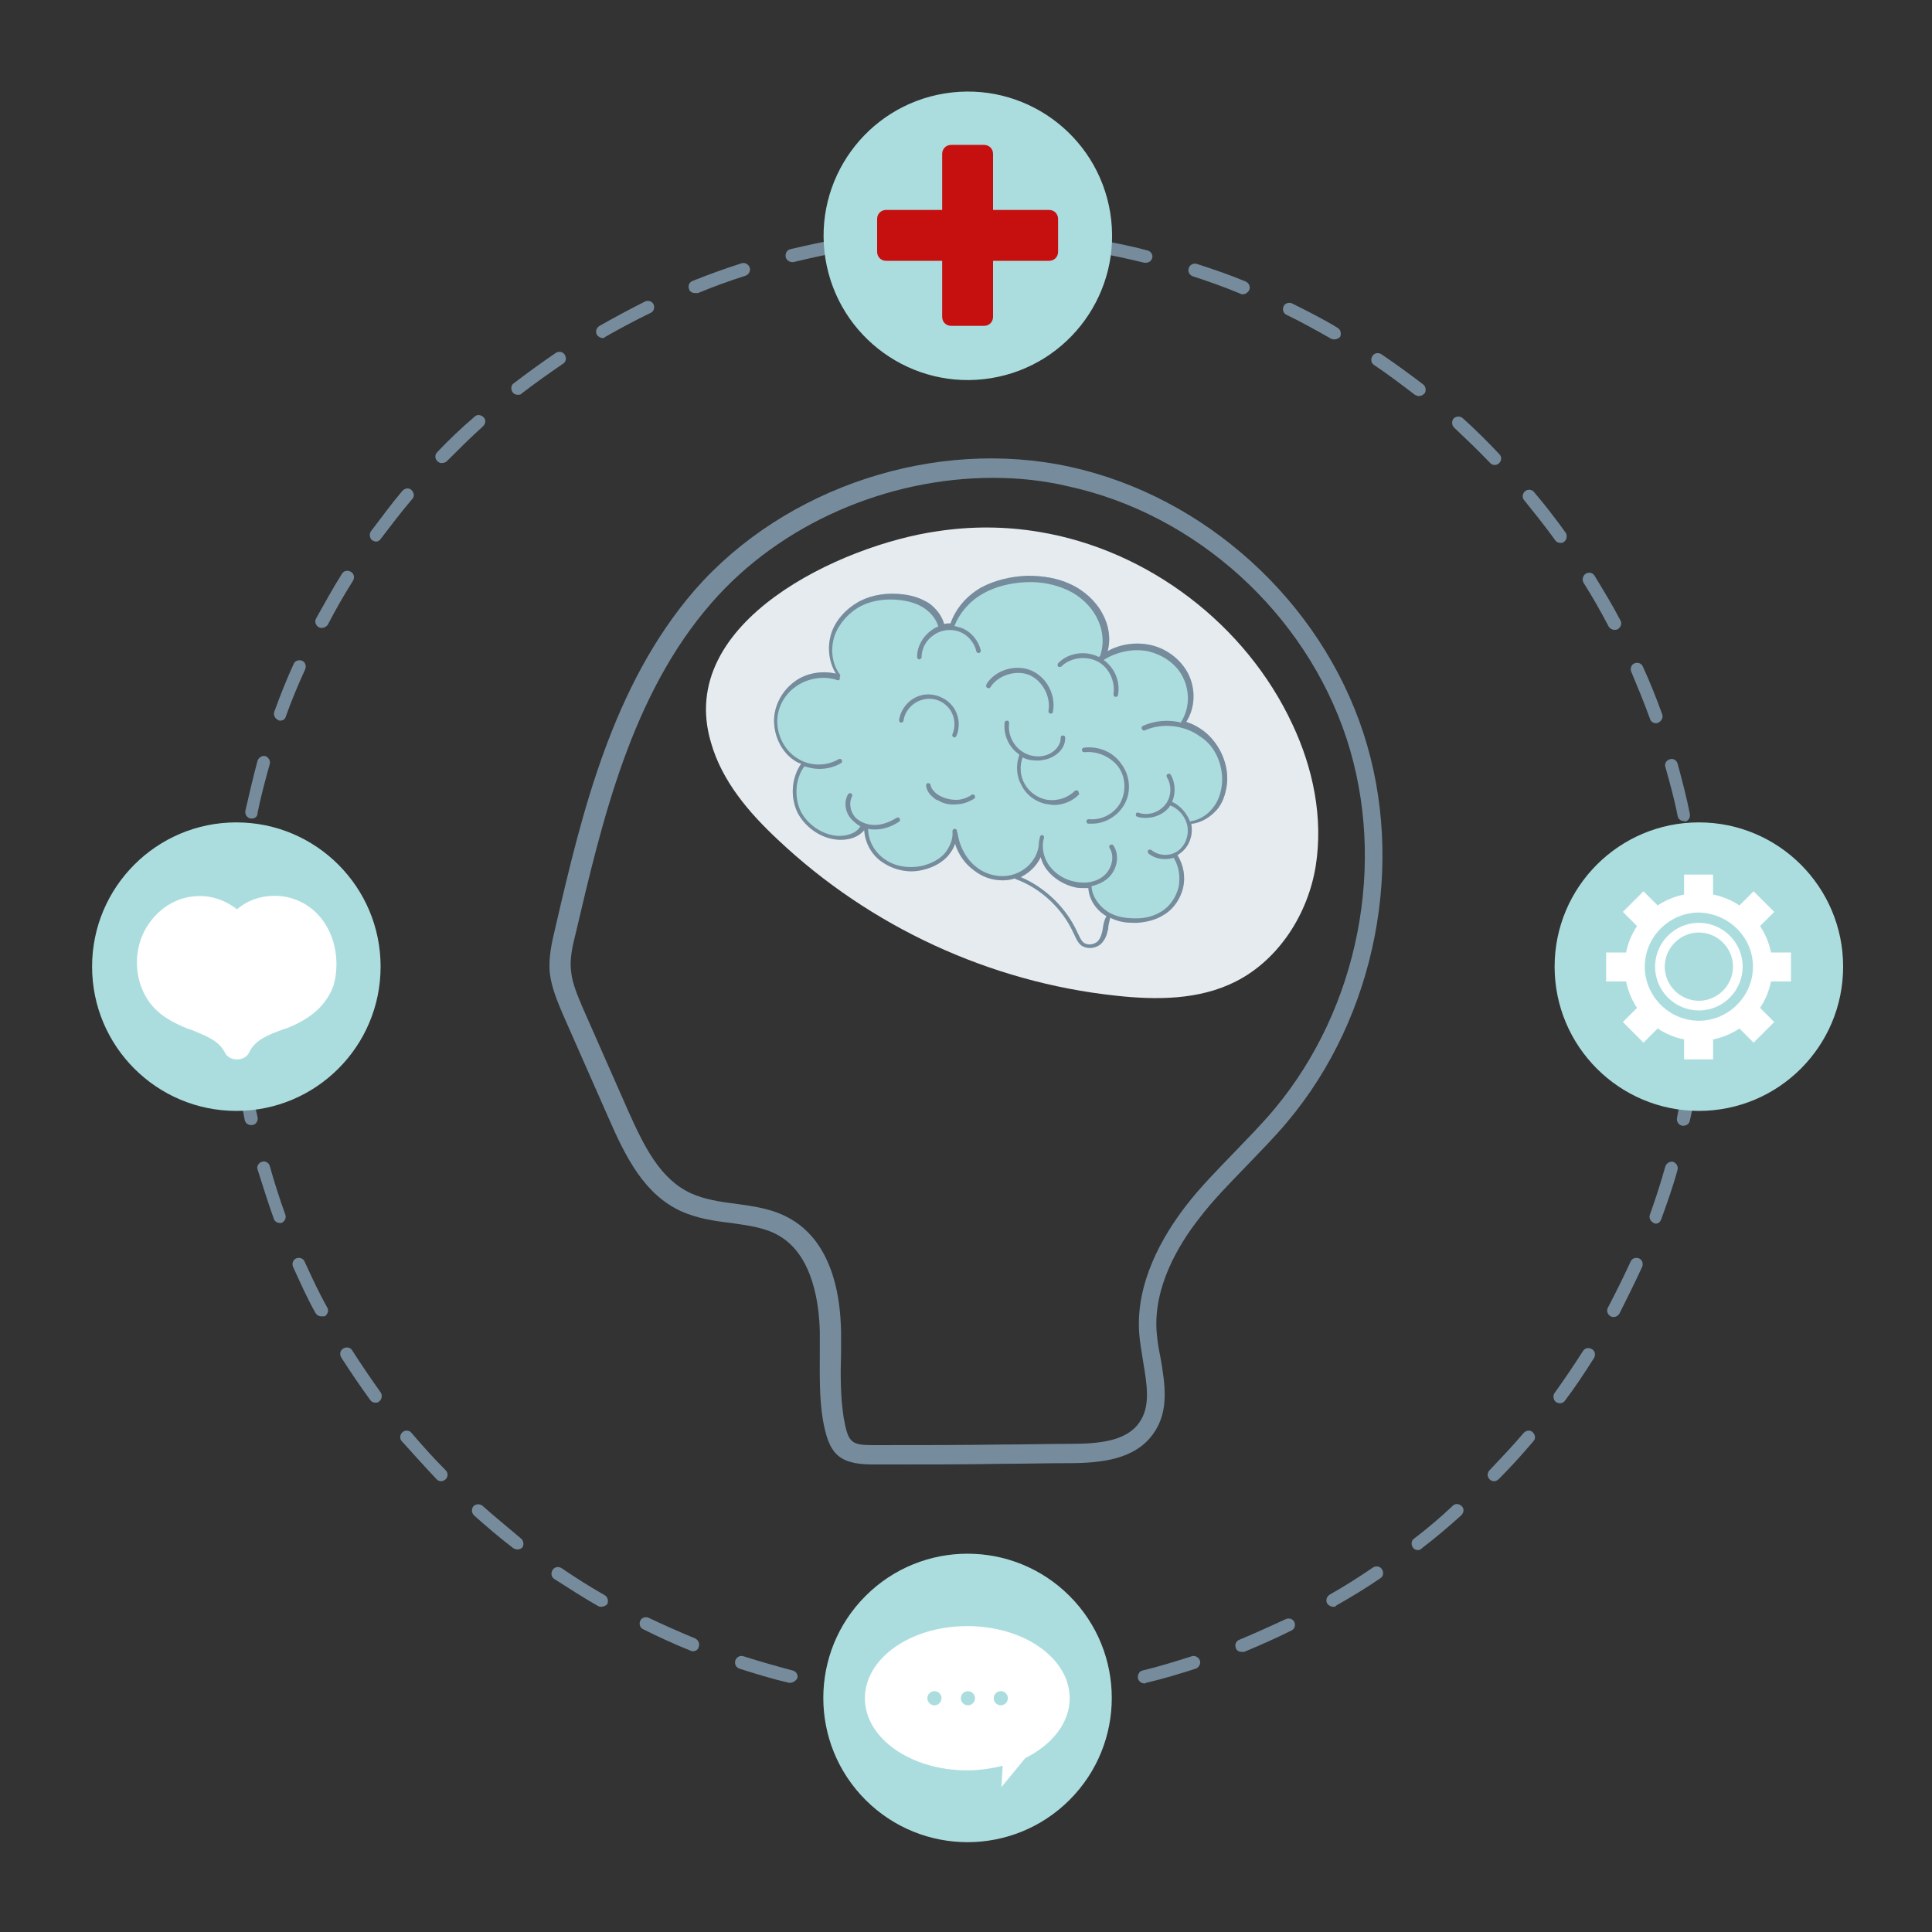
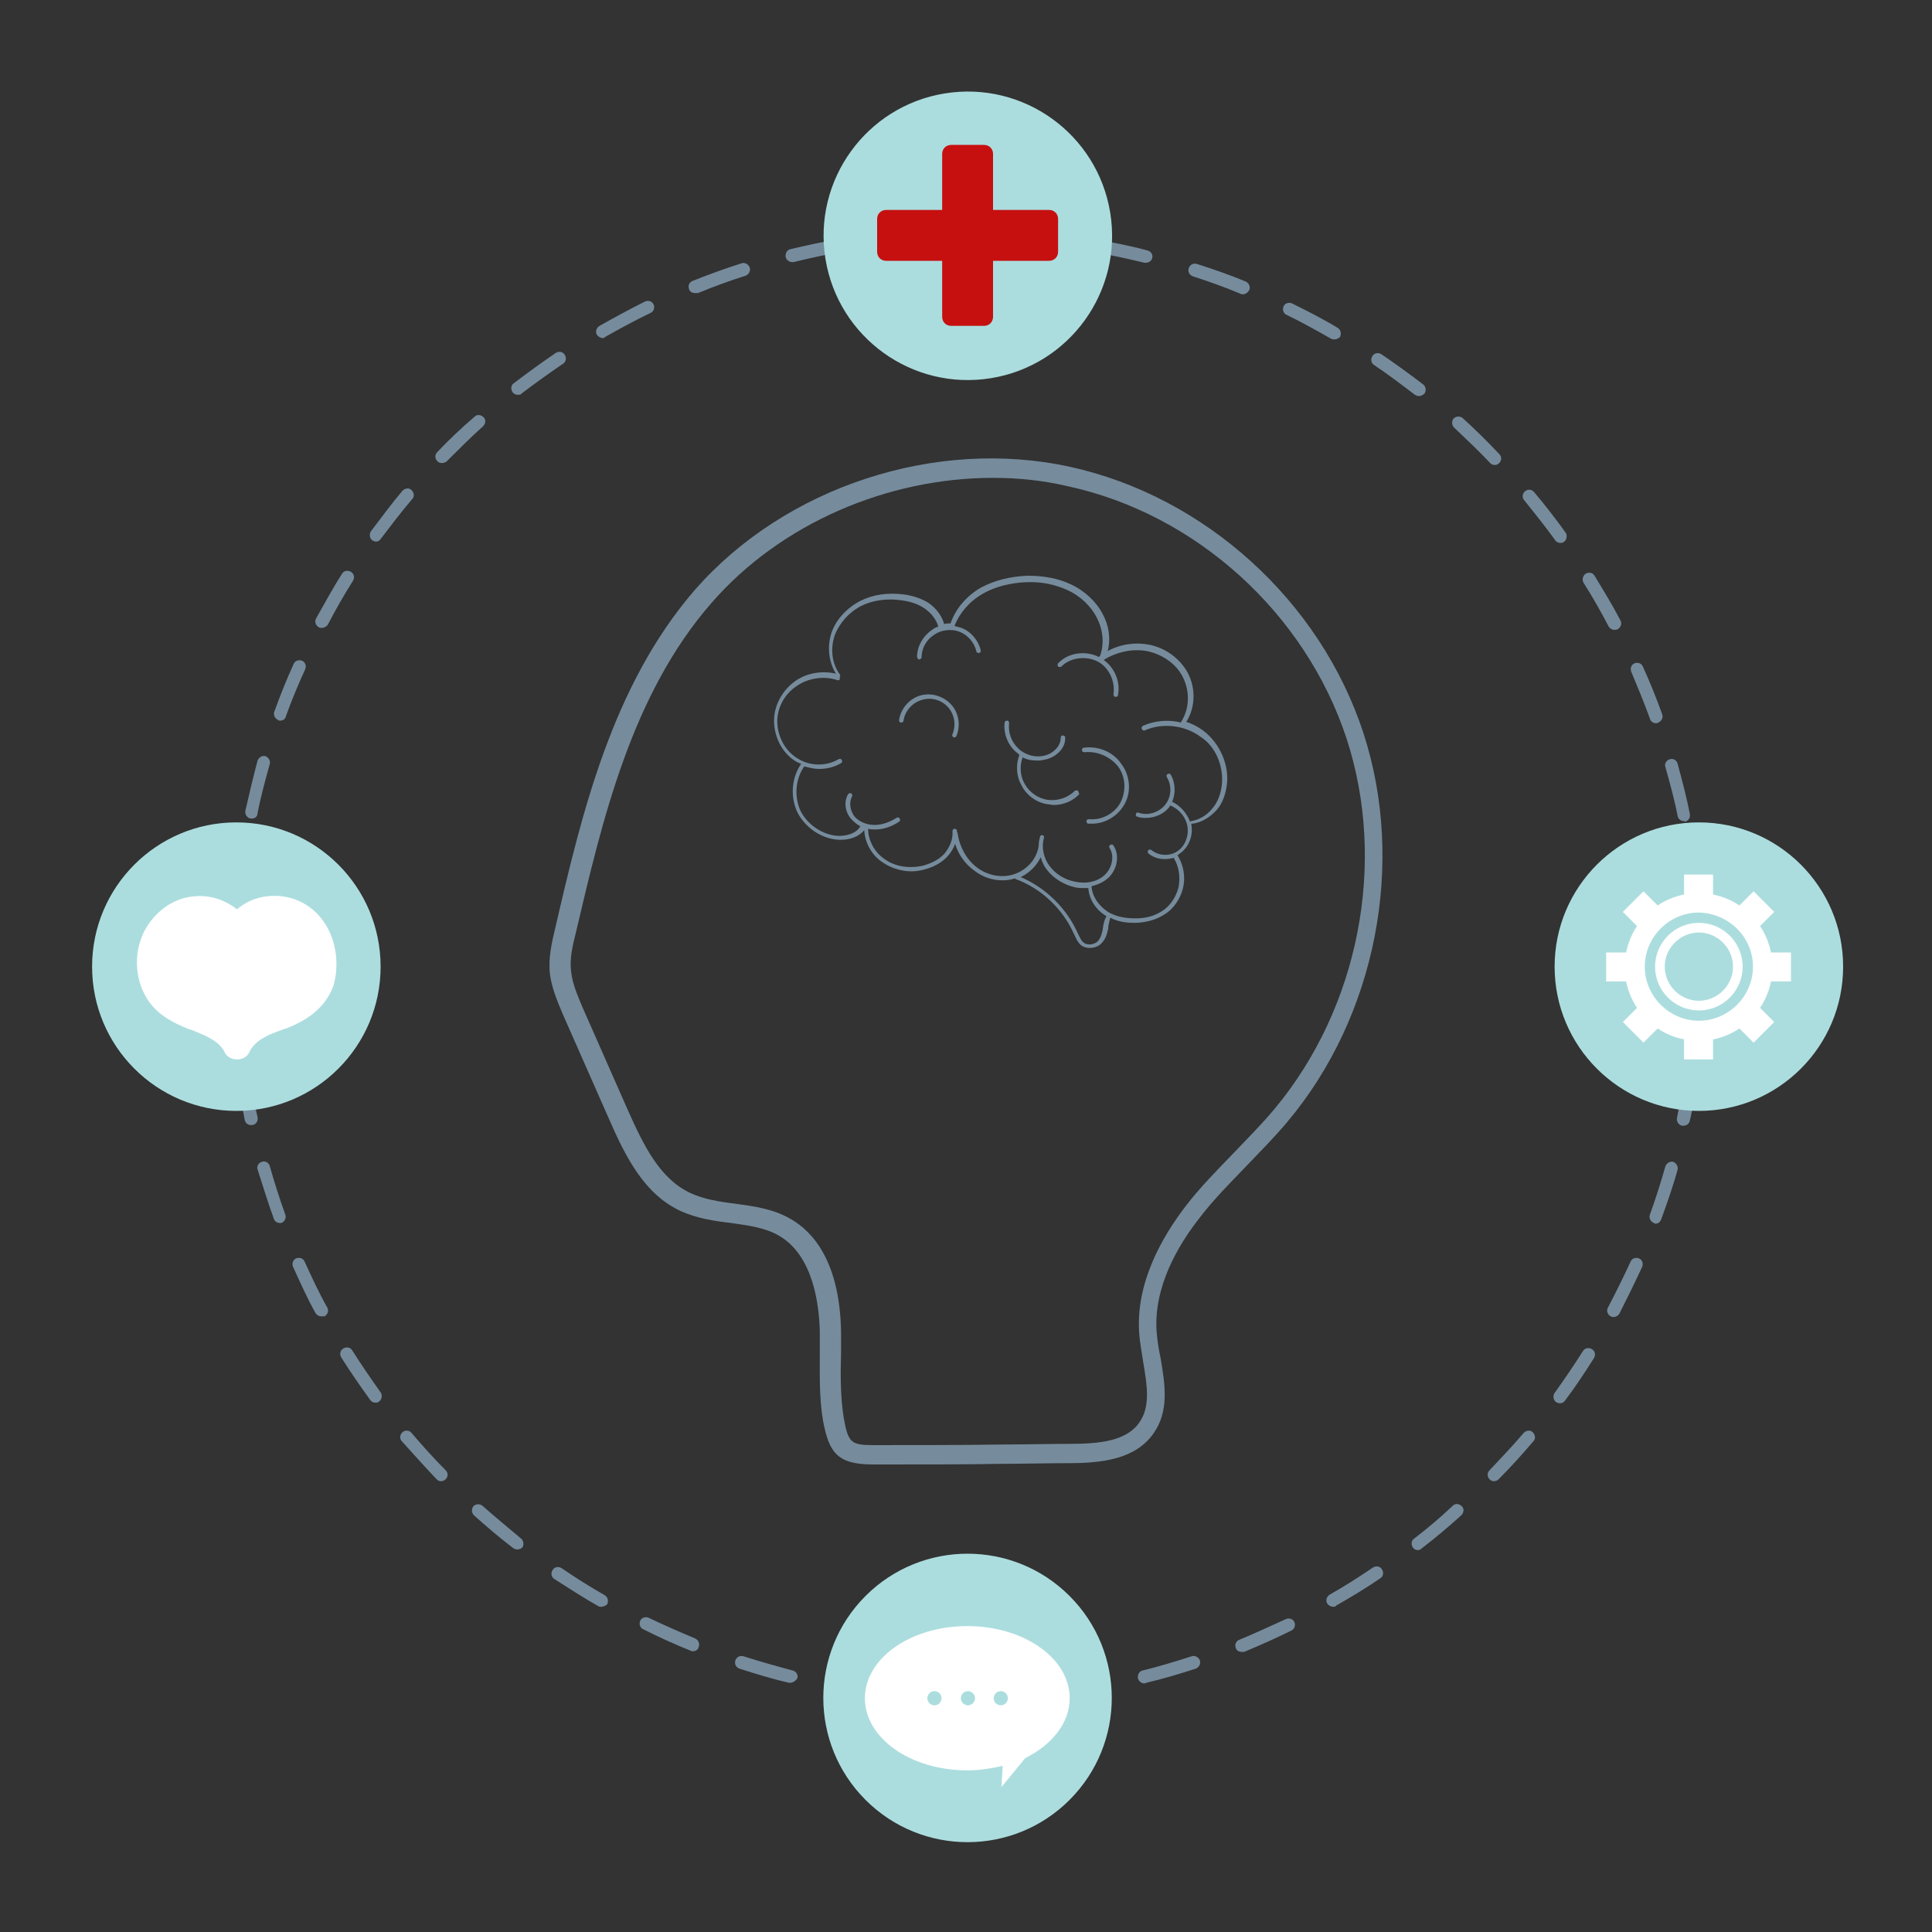
<svg xmlns="http://www.w3.org/2000/svg" id="Слой_1" x="0px" y="0px" viewBox="0 0 300 300" xml:space="preserve">
  <rect x="0" y="0" width="300" height="300" fill="#333333" stroke="none" />
  <g>
    <g>
-       <path fill="#E6EBEF" d="M161.4,82.6c16.9,2.8,32.1,14.4,39.3,29.9c3.2,6.8,4.8,14.5,3.6,22c-1.2,7.4-5.7,14.5-12.4,17.9 c-5.7,2.9-12.4,2.9-18.7,2.2c-19.5-2.1-38.1-10.7-52.4-24.2c-4.5-4.2-8.7-9.1-10.4-15.1c-5.6-18.8,20.4-30.7,35.1-32.8 C150.7,81.7,156.1,81.7,161.4,82.6z" />
      <g>
        <path fill="#768C9D" d="M138.2,227.4c-0.9,0-1.8,0-2.7,0c-5.6,0-6.8-2-7.7-6.8c-0.6-3.5-0.5-7.1-0.5-10.6c0-1.1,0-2.1,0-3.2 c-0.1-4.2-1-11.8-6.3-14.9c-2.2-1.3-4.8-1.6-7.5-2c-2.6-0.3-5.2-0.7-7.7-1.8c-5.7-2.6-8.6-8.3-11.3-14.5l-7.1-16.1 c-0.8-1.9-1.7-4-2-6.2c-0.3-2.5,0.3-5,0.8-7.1c4.1-17.7,8.8-37.7,21.7-52.6c14-16,37.4-23.7,58.3-19.1 c20.9,4.6,38.8,20.8,45.5,41.3c6.6,20.2,2,44-11.8,60.4c-2,2.4-4.3,4.7-6.4,6.9c-2.5,2.6-5.1,5.2-7.3,8.1 c-3.3,4.2-7.1,10.7-6.6,17.6c0.1,1.3,0.3,2.6,0.6,4c0.7,4.1,1.4,8.3-1.1,11.8c-2.8,4-8,4.6-13.2,4.6c-3.4,0-6.8,0.1-10.2,0.1 C150.2,227.4,144.2,227.4,138.2,227.4z M154.2,74.2c-16.4,0-33,7.1-43.7,19.4c-12.5,14.3-17,33.9-21.1,51.3c-0.5,2-1,4.1-0.7,6.1 c0.2,1.8,1,3.6,1.7,5.3l7.1,16.1c2.5,5.6,5,10.7,9.8,12.9c2,0.9,4.3,1.3,6.8,1.6c2.9,0.4,6,0.8,8.7,2.4c3.5,2,7.6,6.7,7.8,17.5 l0,0c0,1.1,0,2.2,0,3.3c-0.1,3.3-0.1,6.8,0.4,10c0.7,3.9,1.1,4.3,4.6,4.3c6.8,0,13.7,0,20.4-0.1c3.4,0,6.8-0.1,10.2-0.1 c4.4,0,8.7-0.4,10.7-3.3c1.8-2.5,1.2-5.9,0.6-9.5c-0.2-1.4-0.5-2.9-0.6-4.3c-0.6-7.9,3.6-15.1,7.2-19.8c2.3-3,5-5.7,7.5-8.3 c2.1-2.2,4.3-4.4,6.3-6.8c13.1-15.7,17.5-38.2,11.2-57.5c-6.4-19.5-23.4-34.9-43.3-39.2C162,74.6,158.1,74.2,154.2,74.2z" />
      </g>
    </g>
    <g>
      <path fill="#768C9D" d="M150.3,264.7c-1.4,0-2.7,0-4.1-0.1c-0.6,0-1-0.5-1-1c0-0.6,0.5-1,1-1c2.6,0.1,5.3,0.1,7.9,0 c0.5,0,1,0.4,1,1c0,0.6-0.4,1-1,1C152.9,264.7,151.6,264.7,150.3,264.7z M162.1,264.1c-0.5,0-0.9-0.4-1-0.9 c-0.1-0.5,0.3-1,0.9-1.1c2.6-0.3,5.2-0.6,7.8-1.1c0.5-0.1,1.1,0.3,1.2,0.8c0.1,0.5-0.3,1.1-0.8,1.2c-2.6,0.5-5.3,0.8-7.9,1.1 C162.1,264.1,162.1,264.1,162.1,264.1z M138.3,264.1c0,0-0.1,0-0.1,0c-2.6-0.3-5.3-0.6-7.9-1.1c-0.5-0.1-0.9-0.6-0.8-1.2 c0.1-0.5,0.6-0.9,1.2-0.8c2.6,0.5,5.2,0.8,7.8,1.1c0.5,0.1,0.9,0.5,0.9,1.1C139.2,263.7,138.8,264.1,138.3,264.1z M177.7,261.4 c-0.4,0-0.9-0.3-1-0.8c-0.1-0.5,0.2-1.1,0.7-1.2c2.5-0.6,5.1-1.4,7.6-2.2c0.5-0.2,1.1,0.1,1.3,0.6c0.2,0.5-0.1,1.1-0.6,1.3 c-2.5,0.8-5.1,1.6-7.7,2.2C177.8,261.4,177.8,261.4,177.7,261.4z M122.7,261.3c-0.1,0-0.2,0-0.2,0c-2.6-0.6-5.2-1.4-7.7-2.2 c-0.5-0.2-0.8-0.7-0.6-1.3c0.2-0.5,0.7-0.8,1.3-0.6c2.5,0.8,5,1.5,7.6,2.2c0.5,0.1,0.9,0.7,0.7,1.2 C123.6,261,123.1,261.3,122.7,261.3z M192.8,256.5c-0.4,0-0.8-0.2-0.9-0.6c-0.2-0.5,0-1.1,0.6-1.3c2.4-1,4.8-2.1,7.2-3.2 c0.5-0.2,1.1,0,1.3,0.5c0.2,0.5,0,1.1-0.5,1.3c-2.4,1.2-4.9,2.3-7.3,3.3C193,256.5,192.9,256.5,192.8,256.5z M107.6,256.4 c-0.1,0-0.3,0-0.4-0.1c-2.5-1-4.9-2.1-7.3-3.3c-0.5-0.2-0.7-0.8-0.5-1.3c0.2-0.5,0.8-0.7,1.3-0.5c2.3,1.1,4.8,2.2,7.2,3.2 c0.5,0.2,0.8,0.8,0.6,1.3C108.4,256.2,108,256.4,107.6,256.4z M207,249.5c-0.3,0-0.7-0.2-0.9-0.5c-0.3-0.5-0.1-1.1,0.4-1.4 c2.3-1.3,4.5-2.7,6.7-4.2c0.5-0.3,1.1-0.2,1.4,0.3c0.3,0.5,0.2,1.1-0.3,1.4c-2.2,1.5-4.5,2.9-6.8,4.2 C207.4,249.5,207.2,249.5,207,249.5z M93.4,249.5c-0.2,0-0.3,0-0.5-0.1c-2.3-1.3-4.6-2.8-6.8-4.2c-0.5-0.3-0.6-0.9-0.3-1.4 c0.3-0.5,0.9-0.6,1.4-0.3c2.2,1.5,4.4,2.9,6.7,4.2c0.5,0.3,0.6,0.9,0.4,1.4C94.1,249.3,93.7,249.5,93.4,249.5z M220.2,240.7 c-0.3,0-0.6-0.1-0.8-0.4c-0.3-0.4-0.3-1.1,0.2-1.4c2.1-1.6,4.1-3.3,6-5.1c0.4-0.4,1-0.3,1.4,0.1c0.4,0.4,0.3,1-0.1,1.4 c-2,1.8-4,3.5-6.1,5.1C220.6,240.6,220.4,240.7,220.2,240.7z M80.3,240.6c-0.2,0-0.4-0.1-0.6-0.2c-2.1-1.6-4.2-3.4-6.1-5.1 c-0.4-0.4-0.4-1-0.1-1.4c0.4-0.4,1-0.4,1.4-0.1c1.9,1.7,4,3.4,6,5.1c0.4,0.3,0.5,1,0.2,1.4C80.9,240.5,80.6,240.6,80.3,240.6z M232,230c-0.3,0-0.5-0.1-0.7-0.3c-0.4-0.4-0.4-1,0-1.4c1.8-1.9,3.6-3.8,5.3-5.8c0.4-0.4,1-0.5,1.4-0.1c0.4,0.4,0.5,1,0.1,1.4 c-1.7,2-3.5,4-5.4,5.9C232.5,229.9,232.2,230,232,230z M68.5,230c-0.3,0-0.5-0.1-0.7-0.3c-1.8-1.9-3.6-3.9-5.4-5.9 c-0.4-0.4-0.3-1.1,0.1-1.4c0.4-0.4,1.1-0.3,1.4,0.1c1.7,2,3.5,4,5.3,5.8c0.4,0.4,0.4,1,0,1.4C69,229.9,68.7,230,68.5,230z M242.2,217.9c-0.2,0-0.4-0.1-0.6-0.2c-0.4-0.3-0.5-1-0.2-1.4c1.5-2.1,3-4.3,4.4-6.5c0.3-0.5,0.9-0.6,1.4-0.3 c0.5,0.3,0.6,0.9,0.3,1.4c-1.4,2.2-2.9,4.5-4.5,6.6C242.8,217.8,242.5,217.9,242.2,217.9z M58.3,217.8c-0.3,0-0.6-0.1-0.8-0.4 c-1.6-2.2-3.1-4.4-4.5-6.6c-0.3-0.5-0.2-1.1,0.3-1.4c0.5-0.3,1.1-0.2,1.4,0.3c1.4,2.2,2.9,4.4,4.4,6.5c0.3,0.4,0.2,1.1-0.2,1.4 C58.7,217.8,58.5,217.8,58.3,217.8z M250.6,204.5c-0.2,0-0.3,0-0.5-0.1c-0.5-0.3-0.7-0.9-0.4-1.4c1.2-2.3,2.4-4.7,3.5-7.1 c0.2-0.5,0.8-0.7,1.3-0.5c0.5,0.2,0.7,0.8,0.5,1.3c-1.1,2.4-2.3,4.8-3.5,7.2C251.3,204.3,250.9,204.5,250.6,204.5z M49.9,204.4 c-0.4,0-0.7-0.2-0.9-0.5c-1.3-2.3-2.4-4.8-3.5-7.2c-0.2-0.5,0-1.1,0.5-1.3c0.5-0.2,1.1,0,1.3,0.5c1.1,2.4,2.2,4.8,3.5,7.1 c0.3,0.5,0.1,1.1-0.4,1.4C50.2,204.4,50,204.4,49.9,204.4z M257.1,190c-0.1,0-0.2,0-0.3-0.1c-0.5-0.2-0.8-0.8-0.6-1.3 c0.9-2.5,1.7-5,2.4-7.5c0.2-0.5,0.7-0.8,1.2-0.7c0.5,0.2,0.8,0.7,0.7,1.2c-0.7,2.6-1.6,5.1-2.5,7.6 C257.8,189.8,257.5,190,257.1,190z M43.4,189.9c-0.4,0-0.8-0.3-0.9-0.7c-0.9-2.5-1.7-5.1-2.5-7.6c-0.2-0.5,0.2-1.1,0.7-1.2 c0.5-0.2,1.1,0.2,1.2,0.7c0.7,2.5,1.5,5,2.4,7.5c0.2,0.5-0.1,1.1-0.6,1.3C43.6,189.9,43.5,189.9,43.4,189.9z M261.4,174.8 c-0.1,0-0.1,0-0.2,0c-0.5-0.1-0.9-0.6-0.8-1.2c0.5-2.5,1-5.2,1.4-7.7c0.1-0.5,0.6-0.9,1.1-0.9c0.5,0.1,0.9,0.6,0.9,1.1 c-0.4,2.6-0.8,5.3-1.4,7.9C262.3,174.5,261.9,174.8,261.4,174.8z M39,174.7c-0.5,0-0.9-0.3-1-0.8c-0.5-2.6-1-5.2-1.4-7.9 c-0.1-0.5,0.3-1.1,0.9-1.1c0.5-0.1,1.1,0.3,1.1,0.9c0.4,2.6,0.8,5.2,1.4,7.7c0.1,0.5-0.2,1.1-0.8,1.2 C39.2,174.7,39.1,174.7,39,174.7z M263.6,159.1C263.6,159.1,263.6,159.1,263.6,159.1c-0.6,0-1-0.5-1-1.1c0.2-2.6,0.3-5.2,0.3-7.9 c0-0.6,0.4-1,1-1c0,0,0,0,0,0c0.6,0,1,0.4,1,1c0,2.7-0.1,5.4-0.3,8C264.6,158.7,264.2,159.1,263.6,159.1z M36.9,159 c-0.5,0-1-0.4-1-0.9c-0.2-2.6-0.3-5.3-0.3-8l0-0.3c0-0.6,0.5-1,1-1c0.6,0,1,0.5,1,1l0,0.3c0,2.6,0.1,5.3,0.3,7.9 C37.9,158.4,37.5,158.9,36.9,159C36.9,159,36.9,159,36.9,159z M263.7,143.2c-0.5,0-1-0.4-1-0.9c-0.2-2.6-0.4-5.2-0.8-7.8 c-0.1-0.5,0.3-1.1,0.9-1.1c0.5-0.1,1.1,0.3,1.1,0.9c0.4,2.6,0.6,5.3,0.8,8C264.7,142.7,264.3,143.2,263.7,143.2 C263.7,143.2,263.7,143.2,263.7,143.2z M36.9,142.8C36.9,142.8,36.8,142.8,36.9,142.8c-0.6,0-1-0.5-1-1.1c0.2-2.7,0.5-5.3,0.8-8 c0.1-0.5,0.6-0.9,1.1-0.8c0.5,0.1,0.9,0.6,0.9,1.1c-0.4,2.6-0.6,5.2-0.8,7.8C37.8,142.4,37.4,142.8,36.9,142.8z M261.5,127.5 c-0.5,0-0.9-0.3-1-0.8c-0.5-2.6-1.2-5.1-1.9-7.6c-0.2-0.5,0.2-1.1,0.7-1.2c0.5-0.2,1.1,0.2,1.2,0.7c0.7,2.6,1.4,5.2,1.9,7.8 c0.1,0.5-0.2,1.1-0.8,1.2C261.6,127.5,261.6,127.5,261.5,127.5z M39.1,127.1c-0.1,0-0.1,0-0.2,0c-0.5-0.1-0.9-0.6-0.8-1.2 c0.6-2.6,1.2-5.2,1.9-7.8c0.2-0.5,0.7-0.8,1.2-0.7c0.5,0.2,0.8,0.7,0.7,1.2c-0.7,2.5-1.4,5.1-1.9,7.6 C40,126.8,39.6,127.1,39.1,127.1z M257.1,112.3c-0.4,0-0.8-0.3-0.9-0.7c-0.9-2.5-1.9-4.9-2.9-7.3c-0.2-0.5,0-1.1,0.5-1.3 c0.5-0.2,1.1,0,1.3,0.5c1.1,2.4,2.1,4.9,3,7.4c0.2,0.5-0.1,1.1-0.6,1.3C257.4,112.3,257.3,112.3,257.1,112.3z M43.5,111.9 c-0.1,0-0.2,0-0.3-0.1c-0.5-0.2-0.8-0.8-0.6-1.3c0.9-2.5,1.9-5,3-7.4c0.2-0.5,0.8-0.7,1.3-0.5c0.5,0.2,0.7,0.8,0.5,1.3 c-1.1,2.4-2.1,4.8-3,7.3C44.3,111.7,43.9,111.9,43.5,111.9z M250.7,97.8c-0.4,0-0.7-0.2-0.9-0.5c-1.2-2.3-2.5-4.6-3.9-6.8 c-0.3-0.5-0.1-1.1,0.3-1.4c0.5-0.3,1.1-0.2,1.4,0.3c1.4,2.3,2.8,4.6,4,6.9c0.3,0.5,0.1,1.1-0.4,1.4 C251,97.8,250.9,97.8,250.7,97.8z M50,97.5c-0.2,0-0.3,0-0.5-0.1c-0.5-0.3-0.7-0.9-0.4-1.4c1.3-2.3,2.6-4.7,4-6.9 c0.3-0.5,0.9-0.6,1.4-0.3c0.5,0.3,0.6,0.9,0.3,1.4c-1.4,2.2-2.7,4.5-3.9,6.8C50.7,97.3,50.3,97.5,50,97.5z M242.3,84.3 c-0.3,0-0.6-0.1-0.8-0.4c-1.5-2.1-3.2-4.2-4.8-6.2c-0.4-0.4-0.3-1.1,0.1-1.4c0.4-0.4,1.1-0.3,1.4,0.1c1.7,2,3.4,4.2,4.9,6.3 c0.3,0.4,0.2,1.1-0.2,1.4C242.7,84.3,242.5,84.3,242.3,84.3z M58.4,84.1c-0.2,0-0.4-0.1-0.6-0.2c-0.4-0.3-0.5-1-0.2-1.4 c1.6-2.1,3.2-4.3,4.9-6.3c0.4-0.4,1-0.5,1.4-0.1c0.4,0.4,0.5,1,0.1,1.4c-1.7,2-3.3,4.1-4.9,6.2C59,83.9,58.7,84.1,58.4,84.1z M232.1,72.2c-0.3,0-0.5-0.1-0.7-0.3c-1.8-1.9-3.7-3.7-5.6-5.5c-0.4-0.4-0.4-1-0.1-1.4c0.4-0.4,1-0.4,1.4-0.1 c2,1.8,3.9,3.7,5.7,5.6c0.4,0.4,0.4,1,0,1.4C232.6,72.1,232.4,72.2,232.1,72.2z M68.6,71.9c-0.3,0-0.5-0.1-0.7-0.3 c-0.4-0.4-0.4-1,0-1.4c1.8-1.9,3.8-3.8,5.8-5.5c0.4-0.4,1-0.3,1.4,0.1c0.4,0.4,0.3,1-0.1,1.4c-1.9,1.7-3.8,3.6-5.7,5.5 C69.1,71.8,68.9,71.9,68.6,71.9z M220.3,61.5c-0.2,0-0.4-0.1-0.6-0.2c-2.1-1.6-4.2-3.2-6.3-4.6c-0.5-0.3-0.6-0.9-0.3-1.4 s0.9-0.6,1.4-0.3c2.2,1.5,4.4,3.1,6.5,4.7c0.4,0.3,0.5,1,0.2,1.4C220.9,61.4,220.6,61.5,220.3,61.5z M80.4,61.3 c-0.3,0-0.6-0.1-0.8-0.4c-0.3-0.4-0.3-1.1,0.2-1.4c2.1-1.6,4.3-3.2,6.5-4.7c0.5-0.3,1.1-0.2,1.4,0.3c0.3,0.5,0.2,1.1-0.3,1.4 c-2.2,1.5-4.3,3-6.4,4.6C80.9,61.3,80.6,61.3,80.4,61.3z M207.2,52.7c-0.2,0-0.3,0-0.5-0.1c-2.3-1.3-4.6-2.6-6.9-3.7 c-0.5-0.2-0.7-0.8-0.5-1.3c0.2-0.5,0.8-0.7,1.3-0.5c2.4,1.2,4.8,2.4,7.1,3.8c0.5,0.3,0.6,0.9,0.4,1.4 C207.9,52.5,207.6,52.7,207.2,52.7z M93.6,52.5c-0.3,0-0.7-0.2-0.9-0.5c-0.3-0.5-0.1-1.1,0.4-1.4c2.3-1.3,4.7-2.6,7.1-3.8 c0.5-0.2,1.1,0,1.3,0.5c0.2,0.5,0,1.1-0.5,1.3c-2.3,1.1-4.7,2.4-7,3.7C93.9,52.4,93.8,52.5,93.6,52.5z M193,45.7 c-0.1,0-0.3,0-0.4-0.1c-2.4-1-4.9-1.9-7.4-2.7c-0.5-0.2-0.8-0.7-0.6-1.3c0.2-0.5,0.7-0.8,1.3-0.6c2.5,0.8,5.1,1.7,7.5,2.7 c0.5,0.2,0.8,0.8,0.6,1.3C193.8,45.4,193.4,45.7,193,45.7z M107.9,45.5c-0.4,0-0.8-0.2-0.9-0.6c-0.2-0.5,0-1.1,0.6-1.3 c2.5-1,5-1.9,7.5-2.7c0.5-0.2,1.1,0.1,1.3,0.6c0.2,0.5-0.1,1.1-0.6,1.3c-2.5,0.8-5,1.7-7.4,2.7C108.1,45.5,108,45.5,107.9,45.5z M177.9,40.8c-0.1,0-0.2,0-0.2,0c-2.5-0.6-5.1-1.2-7.7-1.6c-0.5-0.1-0.9-0.6-0.8-1.2c0.1-0.5,0.6-0.9,1.2-0.8 c2.6,0.5,5.3,1,7.8,1.7c0.5,0.1,0.9,0.7,0.7,1.2C178.8,40.5,178.4,40.8,177.9,40.8z M123,40.7c-0.4,0-0.9-0.3-1-0.8 c-0.1-0.5,0.2-1.1,0.7-1.2c2.6-0.6,5.2-1.2,7.8-1.6c0.5-0.1,1.1,0.3,1.2,0.8c0.1,0.5-0.3,1.1-0.8,1.2c-2.6,0.4-5.2,1-7.7,1.6 C123.1,40.7,123,40.7,123,40.7z M162.3,38c0,0-0.1,0-0.1,0c-2.6-0.3-5.2-0.5-7.8-0.6c-0.6,0-1-0.5-1-1c0-0.6,0.5-1,1-1 c2.7,0.1,5.3,0.3,8,0.6c0.5,0.1,0.9,0.6,0.9,1.1C163.3,37.6,162.8,38,162.3,38z M138.6,38c-0.5,0-0.9-0.4-1-0.9 c-0.1-0.5,0.3-1,0.9-1.1c2.6-0.3,5.3-0.4,8-0.5c0.6,0,1,0.4,1,1c0,0.6-0.4,1-1,1c-2.6,0.1-5.3,0.3-7.8,0.5 C138.6,38,138.6,38,138.6,38z" />
    </g>
    <g>
      <ellipse transform="matrix(0.987 -0.16 0.16 0.987 -3.916 24.54)" fill="#ACDDDE" cx="150.3" cy="36.6" rx="22.4" ry="22.4" />
      <path fill="#C61010" d="M154.2,49.2v-8.7h8.7c0.8,0,1.4-0.6,1.4-1.4V34c0-0.8-0.6-1.4-1.4-1.4h-8.7v-8.7c0-0.8-0.6-1.4-1.4-1.4 h-5.1c-0.8,0-1.4,0.6-1.4,1.4v8.7h-8.7c-0.8,0-1.4,0.6-1.4,1.4v5.1c0,0.8,0.6,1.4,1.4,1.4h8.7v8.7c0,0.8,0.6,1.4,1.4,1.4h5.1 C153.6,50.6,154.2,50,154.2,49.2z" />
    </g>
    <g>
      <ellipse transform="matrix(0.707 -0.707 0.707 0.707 -142.458 183.481)" fill="#ACDDDE" cx="150.3" cy="263.7" rx="22.4" ry="22.4" />
    </g>
    <g>
      <circle fill="#ACDDDE" cx="263.8" cy="150.1" r="22.4" />
    </g>
    <g>
      <circle fill="#ACDDDE" cx="36.7" cy="150.1" r="22.4" />
    </g>
    <path fill="#FFFFFF" d="M49.8,142.5c-1.8-2.2-4.4-3.4-7.2-3.4c0,0,0,0,0,0c-2.1,0-4.2,0.7-5.8,2.1c-1.9-1.5-4.3-2.3-6.8-2 c-3.2,0.3-6,2.4-7.6,5.4c-1.5,3-1.5,6.6-0.1,9.5c1.5,3.2,4.3,4.6,7,5.7l0.4,0.1c2.2,0.9,4.3,1.7,5.2,3.5c0.3,0.7,1.1,1.1,1.8,1.1 c0,0,0.1,0,0.1,0c0,0,0.1,0,0.1,0c0.7,0,1.5-0.4,1.8-1.1c0.9-1.9,2.9-2.7,5.1-3.5c0.3-0.1,0.6-0.2,0.9-0.3c2.4-1,5.7-2.7,7.1-6.6 C52.8,149.4,52.1,145.3,49.8,142.5z" />
    <path fill="#FFFFFF" d="M166.1,263.7c0-6.2-7.1-11.2-15.9-11.2c-8.8,0-15.9,5-15.9,11.2c0,6.2,7.1,11.2,15.9,11.2 c1.9,0,3.8-0.3,5.5-0.7l-0.2,3.3l3.7-4.5C163.4,270.9,166.1,267.5,166.1,263.7z" />
    <g>
      <circle fill="#ACDDDE" cx="145.1" cy="263.7" r="1.1" />
      <path fill="#ACDDDE" d="M150.3,262.6c-0.6,0-1.1,0.5-1.1,1.1c0,0.6,0.5,1.1,1.1,1.1c0.6,0,1.1-0.5,1.1-1.1 C151.4,263.1,150.9,262.6,150.3,262.6z" />
      <circle fill="#ACDDDE" cx="155.4" cy="263.7" r="1.1" />
    </g>
    <g>
      <path fill="#FFFFFF" d="M263.8,143.3c-3.8,0-6.8,3.1-6.8,6.8c0,3.8,3.1,6.8,6.8,6.8c3.8,0,6.8-3.1,6.8-6.8 C270.6,146.4,267.6,143.3,263.8,143.3z M263.8,155.4c-2.9,0-5.3-2.4-5.3-5.3c0-2.9,2.4-5.3,5.3-5.3s5.3,2.4,5.3,5.3 C269.1,153,266.7,155.4,263.8,155.4z" />
      <path fill="#FFFFFF" d="M278.1,152.4v-4.5h-3.1c-0.3-1.5-0.9-2.9-1.7-4.1l2.2-2.2l-3.2-3.2l-2.2,2.2c-1.2-0.8-2.6-1.4-4.1-1.7 v-3.1h-4.5v3.1c-1.5,0.3-2.9,0.9-4.1,1.7l-2.2-2.2l-3.2,3.2l2.2,2.2c-0.8,1.2-1.4,2.6-1.7,4.1h-3.1v4.5h3.1 c0.3,1.5,0.9,2.9,1.7,4.1l-2.2,2.2l3.2,3.2l2.2-2.2c1.2,0.8,2.6,1.4,4.1,1.7v3.1h4.5v-3.1c1.5-0.3,2.9-0.9,4.1-1.7l2.2,2.2 l3.2-3.2l-2.2-2.2c0.8-1.2,1.4-2.6,1.7-4.1H278.1z M272.2,150.1c0,4.6-3.8,8.4-8.4,8.4c-4.6,0-8.4-3.8-8.4-8.4 c0-4.6,3.8-8.4,8.4-8.4C268.4,141.8,272.2,145.5,272.2,150.1z" />
    </g>
    <g>
-       <path fill="#ACDDDE" d="M186.9,113.5c-0.8-0.6-1.7-1.1-2.7-1.4c1.4-2.2,1.5-5.1,0.3-7.5c-1.2-2.3-3.5-4-6.1-4.5 c-2.1-0.4-4.4-0.1-6.4,1c0.5-1.9,0.2-4-0.8-5.8c-1-1.9-2.8-3.6-5-4.6c-1.9-0.9-4.2-1.3-6.6-1.3c-2.7,0.1-5.1,0.7-7.2,1.8 c-2.3,1.3-4,3.3-4.8,5.6c-0.3,0-0.7,0-1,0.1c-0.3-1.2-1.2-2.4-2.3-3.2c-1.1-0.7-2.4-1.2-4-1.4c-2.4-0.3-4.7,0-6.7,1 c-2.1,1.1-3.8,2.9-4.5,5c-0.7,2.2-0.4,4.5,0.7,6.3c-2.2-0.5-4.7-0.1-6.5,1.3c-2,1.5-3.2,3.9-3.1,6.3c0.1,2.5,1.4,4.9,3.5,6.1 c0.2,0.1,0.4,0.2,0.7,0.3c-1.5,2.2-1.7,5.1-0.6,7.5c1.2,2.4,3.8,4.2,6.5,4.3c0.1,0,0.2,0,0.3,0c1.3,0,2.7-0.4,3.6-1.5 c0.1,2,1.2,4,3,5.1c1.2,0.8,2.8,1.3,4.3,1.3c0.7,0,1.4-0.1,2.1-0.3c1.5-0.4,2.7-1.1,3.6-2.1c0.5-0.6,0.9-1.2,1.1-1.9 c0.5,1.7,1.6,3.2,3,4.2c1.3,1,2.8,1.5,4.4,1.5c0.6,0,1.3-0.1,1.9-0.3c0,0,0.1,0.1,0.1,0.1c3.9,1.4,7.3,4.6,9,8.4l0.1,0.2 c0.3,0.6,0.5,1.2,1.1,1.7c0.4,0.3,0.9,0.4,1.4,0.4c0.5,0,1.1-0.2,1.5-0.5c0.6-0.5,1-1.2,1.2-2.2c0.1-0.2,0.1-0.5,0.1-0.7 c0.1-0.5,0.2-0.9,0.3-1.3c1.3,0.7,2.7,0.8,3.8,0.8c0.1,0,0.2,0,0.3,0c1.6-0.1,3.1-0.5,4.3-1.3c1.5-0.9,2.5-2.5,2.9-4.1 c0.4-1.7,0.1-3.5-0.8-5c0,0,0,0-0.1-0.1c0.1,0,0.2-0.1,0.3-0.2c1.4-0.9,2.2-2.7,1.9-4.5c0-0.1,0-0.1,0-0.2c0,0,0.1,0,0.1,0 c0,0,0,0,0.1,0c1.4-0.2,2.7-1,3.7-2.1c0.9-1,1.4-2.4,1.6-3.9C190.9,118.9,189.5,115.5,186.9,113.5z M171.3,143.8 c0,0.2-0.1,0.5-0.1,0.7c-0.2,0.9-0.5,1.5-0.9,1.8c-0.6,0.5-1.4,0.5-2,0.1c-0.4-0.3-0.6-0.8-0.9-1.4l-0.1-0.2c-1.7-3.8-5-7-8.8-8.6 c1.4-0.7,2.5-1.8,3.1-3.1c0.2,0.7,0.5,1.4,1,2c1,1.3,2.6,2.3,4.4,2.7c0.5,0.1,1,0.1,1.4,0.1c0.2,0,0.4,0,0.6,0c0,0,0,0,0,0 c0.1,1.7,1.1,3.3,2.7,4.3c0,0,0.1,0,0.1,0.1C171.5,142.8,171.4,143.3,171.3,143.8z" />
      <g>
        <path fill="#768C9D" d="M186.9,113.5c-0.8-0.6-1.7-1.1-2.7-1.4c1.4-2.2,1.5-5.1,0.3-7.5c-1.2-2.3-3.5-4-6.1-4.5 c-2.1-0.4-4.4-0.1-6.4,1c0.5-1.9,0.2-4-0.8-5.8c-1-1.9-2.8-3.6-5-4.6c-1.9-0.9-4.2-1.3-6.6-1.3c-2.7,0.1-5.1,0.7-7.2,1.8 c-2.3,1.3-4,3.3-4.8,5.6c-0.3,0-0.7,0-1,0.1c-0.3-1.2-1.2-2.4-2.3-3.2c-1.1-0.7-2.4-1.2-4-1.4c-2.4-0.3-4.7,0-6.7,1 c-2.1,1.1-3.8,2.9-4.5,5c-0.7,2.2-0.4,4.5,0.7,6.3c-2.2-0.5-4.7-0.1-6.5,1.3c-2,1.5-3.2,3.9-3.1,6.3c0.1,2.5,1.4,4.9,3.5,6.1 c0.2,0.1,0.4,0.2,0.7,0.3c-1.5,2.2-1.7,5.1-0.6,7.5c1.2,2.4,3.8,4.2,6.5,4.3c0.1,0,0.2,0,0.3,0c1.3,0,2.7-0.4,3.6-1.5 c0.1,2,1.2,4,3,5.1c1.2,0.8,2.8,1.3,4.3,1.3c0.7,0,1.4-0.1,2.1-0.3c1.5-0.4,2.7-1.1,3.6-2.1c0.5-0.6,0.9-1.2,1.1-1.9 c0.5,1.7,1.6,3.2,3,4.2c1.3,1,2.8,1.5,4.4,1.5c0.6,0,1.3-0.1,1.9-0.3c0,0,0.1,0.1,0.1,0.1c3.9,1.4,7.3,4.6,9,8.4l0.1,0.2 c0.3,0.6,0.5,1.2,1.1,1.7c0.4,0.3,0.9,0.4,1.4,0.4c0.5,0,1.1-0.2,1.5-0.5c0.6-0.5,1-1.2,1.2-2.2c0.1-0.2,0.1-0.5,0.1-0.7 c0.1-0.5,0.2-0.9,0.3-1.3c1.3,0.7,2.7,0.8,3.8,0.8c0.1,0,0.2,0,0.3,0c1.6-0.1,3.1-0.5,4.3-1.3c1.5-0.9,2.5-2.5,2.9-4.1 c0.4-1.7,0.1-3.5-0.8-5c0,0,0,0-0.1-0.1c0.1,0,0.2-0.1,0.3-0.2c1.4-0.9,2.2-2.7,1.9-4.5c0-0.1,0-0.1,0-0.2c0,0,0.1,0,0.1,0 c0,0,0,0,0.1,0c1.4-0.2,2.7-1,3.7-2.1c0.9-1,1.4-2.4,1.6-3.9C190.9,118.9,189.5,115.5,186.9,113.5z M171.3,143.8 c0,0.2-0.1,0.5-0.1,0.7c-0.2,0.9-0.5,1.5-0.9,1.8c-0.6,0.4-1.4,0.5-2,0.1c-0.4-0.3-0.6-0.8-0.9-1.4l-0.1-0.2 c-1.7-3.8-5-7-8.8-8.6c1.4-0.7,2.5-1.8,3.1-3.1c0.2,0.7,0.5,1.4,1,2c1,1.3,2.6,2.3,4.4,2.7c0.5,0.1,1,0.1,1.4,0.1 c0.2,0,0.4,0,0.6,0c0,0,0,0,0,0c0.1,1.7,1.1,3.3,2.7,4.3c0,0,0.1,0,0.1,0.1C171.5,142.8,171.4,143.3,171.3,143.8z M189.7,122.1 c-0.2,1.4-0.7,2.6-1.5,3.5c-0.8,1-2,1.7-3.2,1.9c-0.1,0-0.2,0.1-0.2,0.1c-0.5-1.3-1.5-2.5-2.8-3.1c0,0,0,0,0,0 c0.6-1.3,0.5-3-0.2-4.2c-0.1-0.2-0.3-0.2-0.5-0.1c-0.2,0.1-0.2,0.3-0.1,0.5c0.8,1.3,0.7,3.1-0.3,4.3c-1,1.2-2.7,1.7-4.1,1.2 c-0.2-0.1-0.4,0-0.4,0.2c-0.1,0.2,0,0.4,0.2,0.4c0.4,0.2,0.9,0.2,1.4,0.2c1.3,0,2.7-0.6,3.5-1.6c0.1-0.1,0.1-0.2,0.2-0.3 c0,0,0,0,0.1,0c1.4,0.6,2.4,1.9,2.6,3.3c0.2,1.5-0.4,3-1.6,3.8c-1.2,0.8-2.9,0.7-4-0.2c-0.1-0.1-0.4-0.1-0.5,0 c-0.1,0.1-0.1,0.4,0,0.5c0.7,0.6,1.6,0.9,2.6,0.9c0.5,0,1-0.1,1.4-0.2c0,0.1,0,0.1,0,0.1c0.8,1.3,1,3,0.7,4.5 c-0.4,1.5-1.3,2.9-2.6,3.7c-1.1,0.7-2.4,1.1-4,1.1c-1.2,0-3-0.1-4.5-1.1c-1.3-0.9-2.3-2.3-2.4-3.8c0,0,0-0.1,0-0.1 c0.9-0.2,1.8-0.6,2.5-1.2c1.5-1.3,1.9-3.6,0.9-5.1c-0.1-0.2-0.3-0.2-0.5-0.1c-0.2,0.1-0.2,0.3-0.1,0.5c0.8,1.2,0.4,3.1-0.8,4.2 c-1.1,1-2.8,1.4-4.6,1c-1.6-0.3-3-1.2-3.9-2.4c-1-1.3-1.3-3-0.9-4.4c0.1-0.2-0.1-0.4-0.2-0.4c-0.2-0.1-0.4,0.1-0.4,0.2 c-0.1,0.4-0.2,0.8-0.2,1.2c0,0,0,0,0,0.1c-0.2,2-1.7,3.8-3.7,4.5c-1.9,0.7-4.2,0.3-5.9-1c-1.6-1.2-2.7-3.2-3-5.3 c0-0.1,0-0.1-0.1-0.2c0-0.1,0-0.1,0-0.2c0-0.2-0.2-0.3-0.4-0.3c-0.2,0-0.3,0.2-0.3,0.4c0.1,1.2-0.4,2.4-1.2,3.4 c-0.8,0.9-1.9,1.5-3.3,1.9c-2.1,0.5-4.3,0.2-5.9-0.9c-1.7-1.1-2.7-3-2.7-4.8c0.4,0.1,0.7,0.1,1.1,0.1c0,0,0,0,0,0 c1.2,0,2.5-0.4,3.7-1.2c0.2-0.1,0.2-0.3,0.1-0.5c-0.1-0.2-0.3-0.2-0.5-0.1c-1.1,0.7-2.3,1.1-3.4,1.1c-1.2,0-2.4-0.5-3.1-1.3 c-0.7-0.9-0.9-2.2-0.4-3.1c0.1-0.2,0-0.4-0.1-0.5c-0.2-0.1-0.4,0-0.5,0.1c-0.7,1.2-0.5,2.8,0.5,3.9c0.4,0.4,0.8,0.8,1.4,1.1 c-0.7,1.2-2.2,1.5-3.4,1.5c-2.4-0.1-4.8-1.7-5.9-3.9c-1-2.2-0.8-5,0.6-6.9c0.7,0.2,1.5,0.4,2.3,0.4c1.2,0,2.4-0.3,3.4-0.9 c0.2-0.1,0.2-0.3,0.1-0.5c-0.1-0.2-0.3-0.2-0.5-0.1c-1.9,1.1-4.4,1.1-6.3-0.1c-1.9-1.1-3.1-3.3-3.2-5.5c-0.1-2.2,1-4.4,2.9-5.7 c1.8-1.3,4.3-1.7,6.4-1c0.2,0.1,0.4,0,0.4-0.2c0-0.1,0-0.2,0-0.3c0.1-0.1,0.1-0.3,0-0.4c-1.2-1.6-1.5-3.9-0.8-6 c0.7-1.9,2.2-3.6,4.1-4.6c1.8-0.9,4-1.2,6.2-0.9c1.5,0.2,2.7,0.6,3.7,1.3c1,0.7,1.8,1.7,2.1,2.8c-0.4,0.1-0.7,0.3-1.1,0.6 c-1.3,0.9-2.2,2.5-2.2,4.1c0,0.2,0.2,0.4,0.3,0.4c0,0,0,0,0,0c0.2,0,0.4-0.2,0.4-0.3c0-1.4,0.7-2.7,1.9-3.5c1.1-0.8,2.7-1,4-0.5 c1.3,0.5,2.3,1.7,2.6,3c0,0.2,0.2,0.3,0.4,0.3c0.2,0,0.3-0.2,0.3-0.4c-0.4-1.6-1.5-2.9-3-3.5c-0.4-0.1-0.7-0.2-1.1-0.3 c0.8-2,2.3-3.8,4.4-5c1.9-1.1,4.3-1.7,6.8-1.8c2.4-0.1,4.5,0.4,6.3,1.2c2,0.9,3.7,2.5,4.6,4.3c1,1.9,1.2,4.1,0.5,6 c-0.1,0-0.1,0.1-0.2,0.1c-2-1-4.7-0.7-6.3,1c-0.1,0.1-0.1,0.4,0,0.5c0.1,0.1,0.4,0.1,0.5,0c1.4-1.4,3.8-1.7,5.6-0.8 c1.8,0.9,2.8,3.1,2.5,5.1c0,0.2,0.1,0.4,0.3,0.4c0,0,0,0,0.1,0c0.2,0,0.3-0.1,0.3-0.3c0.4-2-0.5-4.2-2.2-5.4c0,0,0,0,0.1-0.1 c2-1.2,4.4-1.7,6.6-1.3c2.4,0.5,4.6,2,5.6,4.1c1.1,2.2,1,4.9-0.3,6.9c0,0,0,0.1,0,0.1c-2-0.5-4.1-0.3-5.9,0.5 c-0.2,0.1-0.3,0.3-0.2,0.5c0.1,0.2,0.3,0.3,0.5,0.2c2.7-1.2,6.2-0.8,8.6,1C188.8,115.9,190.1,119.1,189.7,122.1z" />
        <path fill="#768C9D" d="M147.2,109.8c1,1.1,1.3,2.8,0.7,4.2c-0.1,0.2,0,0.4,0.2,0.5c0,0,0.1,0,0.1,0c0.1,0,0.3-0.1,0.3-0.2 c0.7-1.6,0.4-3.6-0.8-4.9c-1.2-1.3-3.1-1.9-4.8-1.4c-1.7,0.5-3,2-3.3,3.8c0,0.2,0.1,0.4,0.3,0.4c0.2,0,0.4-0.1,0.4-0.3 c0.2-1.5,1.4-2.8,2.8-3.2C144.6,108.2,146.2,108.7,147.2,109.8z" />
        <path fill="#768C9D" d="M168.3,116.1c-0.2,0-0.3,0.2-0.3,0.4c0,0.2,0.2,0.3,0.4,0.3c2-0.2,4,0.7,5.2,2.2c1.2,1.6,1.3,3.8,0.4,5.6 c-0.9,1.7-2.9,2.8-4.9,2.6c-0.2,0-0.4,0.1-0.4,0.3c0,0.2,0.1,0.4,0.3,0.4c0.2,0,0.4,0,0.6,0c2,0,4-1.2,5-3 c1.1-1.9,0.9-4.5-0.5-6.3C172.9,116.8,170.6,115.8,168.3,116.1z" />
        <g>
          <path fill="#768C9D" d="M167.4,122.8c-0.1-0.1-0.4-0.1-0.5,0c-1.1,1.1-2.7,1.6-4.2,1.4c-1.5-0.2-2.9-1.2-3.6-2.5 c-0.7-1.2-0.8-2.8-0.3-4.1c0.7,0.4,1.5,0.5,2.4,0.5c0.4,0,0.9-0.1,1.3-0.2c1.5-0.4,3-1.7,2.9-3.4c0-0.2-0.2-0.3-0.4-0.3 c-0.2,0-0.3,0.2-0.3,0.4c0,1.3-1.2,2.4-2.4,2.7c-1.4,0.4-3,0-4.1-1c-1.1-1-1.7-2.5-1.5-4c0-0.2-0.1-0.4-0.3-0.4 c-0.2,0-0.4,0.1-0.4,0.3c-0.2,1.7,0.5,3.5,1.8,4.6c0.2,0.1,0.3,0.3,0.5,0.4c-0.5,1.3-0.5,2.8,0,4.1l0.4,0.8 c0.8,1.5,2.4,2.6,4.1,2.8c0.3,0,0.5,0.1,0.8,0.1c1.5,0,3-0.6,4-1.7C167.5,123.2,167.5,122.9,167.4,122.8z" />
-           <path fill="#768C9D" d="M151.4,123.7c0-0.3-0.3-0.4-0.5-0.3c-0.7,0.5-1.6,0.8-2.4,0.8c-1.1,0-2.1-0.3-3-0.9 c-0.4-0.3-0.9-0.8-1-1.4c0-0.2-0.2-0.3-0.4-0.3c-0.2,0-0.3,0.2-0.3,0.4c0.1,0.9,0.7,1.5,1.2,1.9c0.2,0.2,0.4,0.3,0.7,0.4 c0.8,0.5,1.8,0.7,2.8,0.6c1,0,2-0.4,2.8-0.9C151.4,124,151.4,123.8,151.4,123.7L151.4,123.7z" />
        </g>
-         <path fill="#768C9D" d="M153.3,106.8c0.2,0.1,0.4,0.1,0.5-0.1c1.2-1.9,4-2.7,6-1.9c2.1,0.9,3.4,3.4,3,5.6c0,0.2,0.1,0.4,0.3,0.4 c0,0,0,0,0.1,0c0.2,0,0.3-0.1,0.3-0.3c0.5-2.6-1-5.4-3.4-6.4c-2.4-1-5.5-0.1-6.9,2.1C153.1,106.5,153.1,106.7,153.3,106.8z" />
      </g>
    </g>
  </g>
</svg>